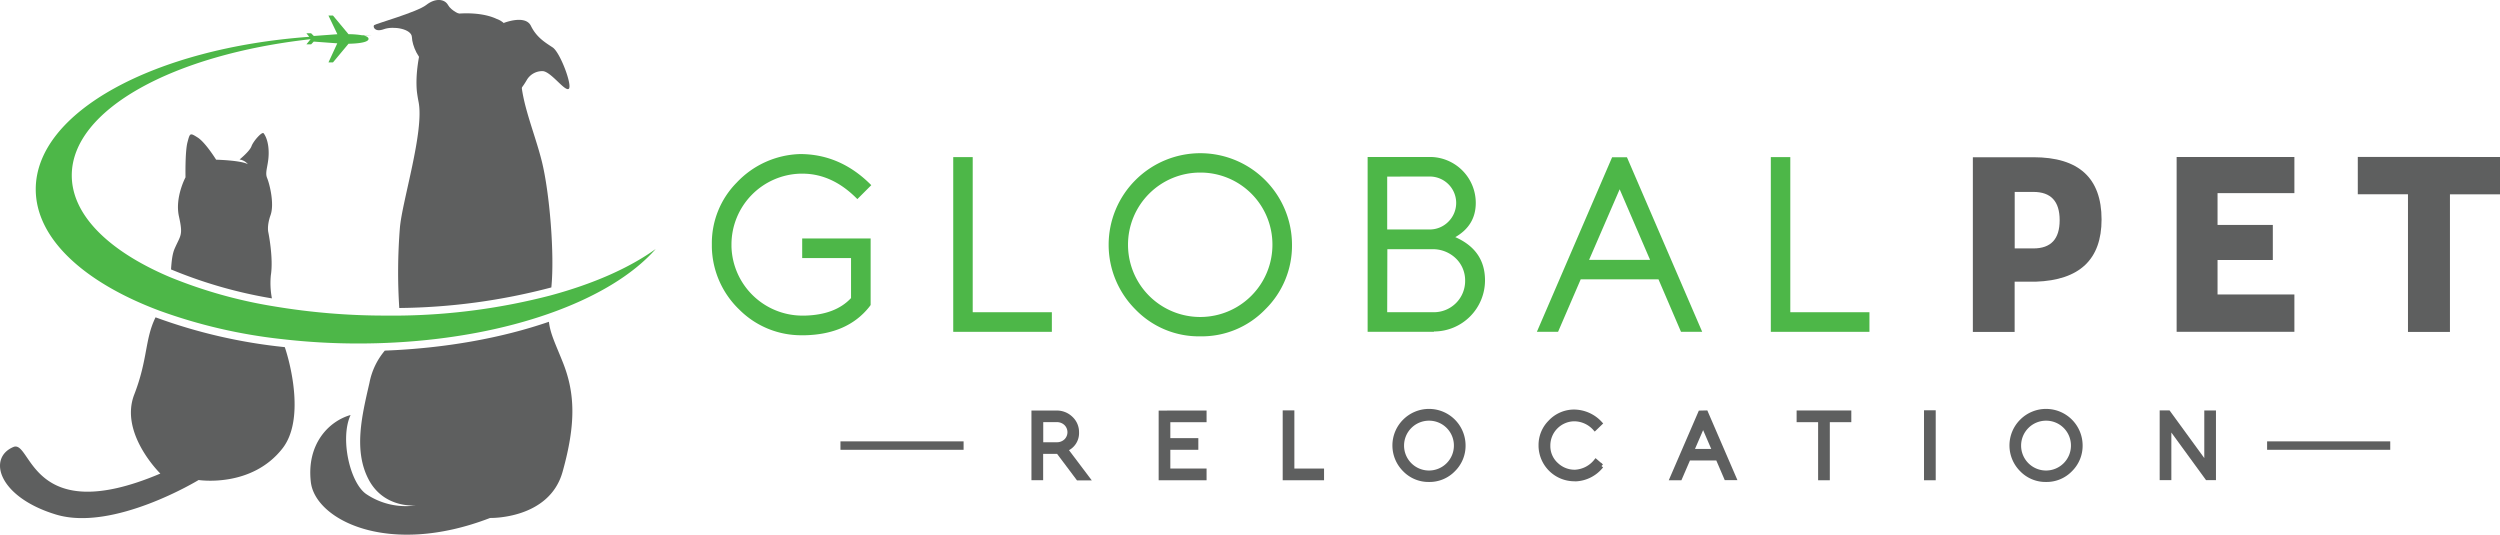
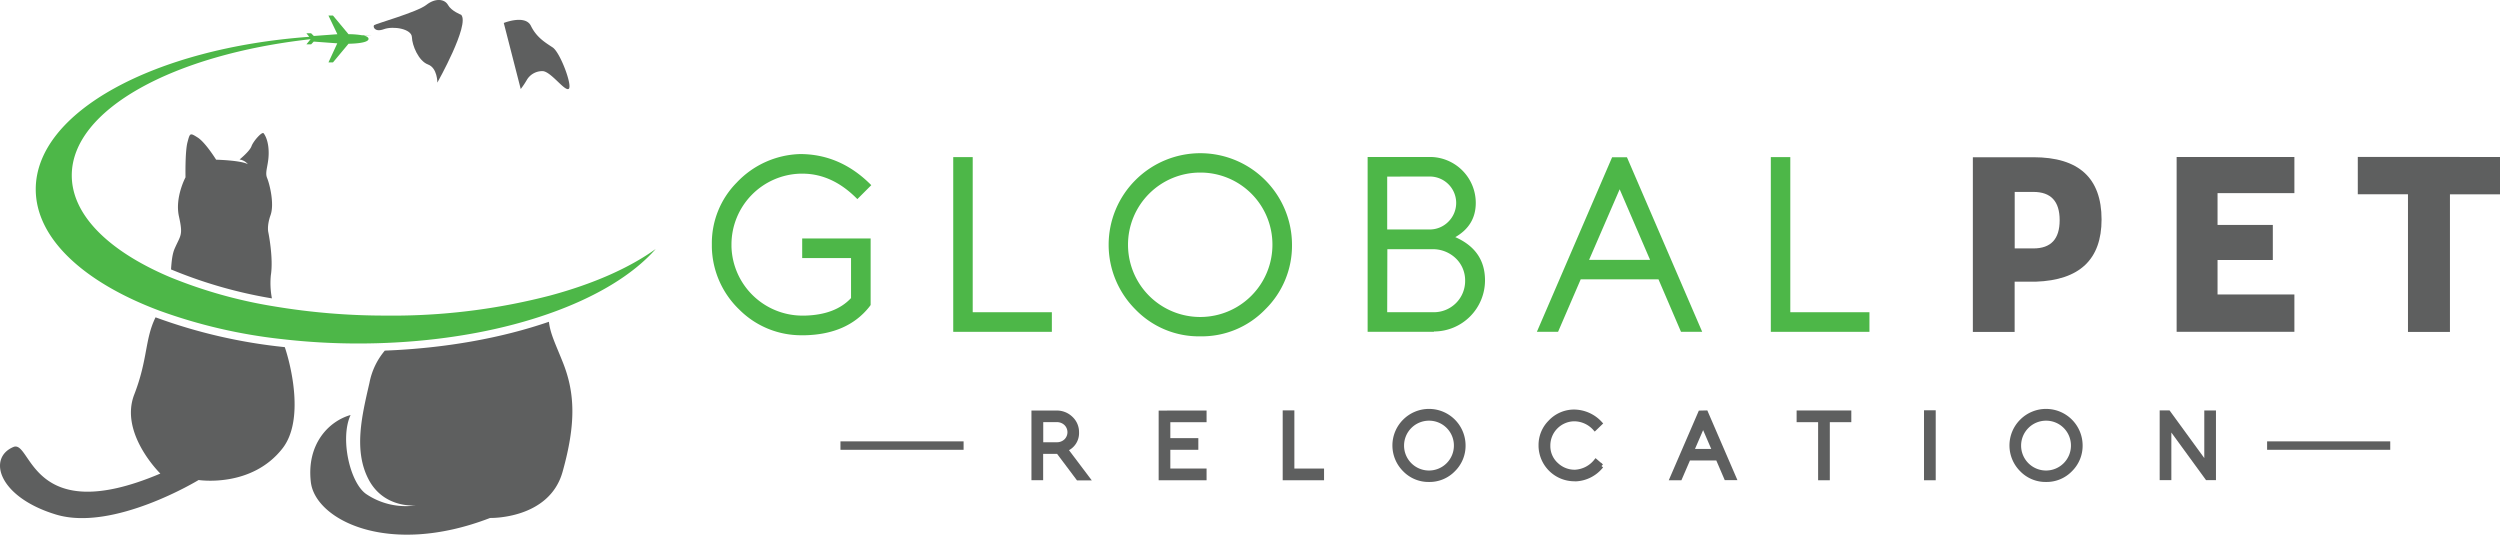
<svg xmlns="http://www.w3.org/2000/svg" viewBox="0 0 803.58 171.89">
  <defs>
    <style>.cls-1,.cls-3{fill:#5e5f5f;}.cls-1{stroke:#5e5f5f;stroke-miterlimit:10;stroke-width:1.4px;}.cls-2{fill:#4db748;}</style>
  </defs>
  <title>Asset 1</title>
  <g id="Layer_2" data-name="Layer 2">
    <g id="Layer_1-2" data-name="Layer 1">
      <path class="cls-1" d="M340.13,145.18a4.47,4.47,0,0,1-.53,0h-5v8.48h-2.36v-21h7.34a6.48,6.48,0,0,1,4.64,1.82,6,6,0,0,1,1.92,4.49,5.56,5.56,0,0,1-3.61,5.46l7,9.28h-3Zm-5.5-2.33h5a4.16,4.16,0,0,0,3-1.12,3.92,3.92,0,0,0,0-5.61,4.18,4.18,0,0,0-3-1.13h-5Z" />
      <path class="cls-1" d="M387.13,132.66V135H375.48v6.53h9v2.35h-9v7.41h11.65v2.38h-14v-21Z" />
      <path class="cls-1" d="M415.35,132.61v18.7h9.54v2.36H413V132.61Z" />
      <path class="cls-1" d="M459.33,154.22a10.63,10.63,0,0,1-7.81-3.23,11,11,0,0,1,0-15.62,11.05,11.05,0,0,1,18.86,7.81,10.76,10.76,0,0,1-3.24,7.81A10.63,10.63,0,0,1,459.33,154.22Zm8.7-11a8.67,8.67,0,0,0-8.7-8.7,8.71,8.71,0,1,0,8.7,8.7Z" />
      <path class="cls-1" d="M506.07,154a10.83,10.83,0,0,1-10.83-10.54v-.32a10.35,10.35,0,0,1,3-7.41,10.54,10.54,0,0,1,7.56-3.39,11.53,11.53,0,0,1,8.54,3.74l-1.7,1.64a9,9,0,0,0-6.55-3h-.23a8.49,8.49,0,0,0-8.23,8.41v.32a8,8,0,0,0,2.66,5.91,8.49,8.49,0,0,0,6.06,2.32,9.18,9.18,0,0,0,6.6-3.42l1.79,1.53a11.16,11.16,0,0,1-8.32,4.24Z" />
      <path class="cls-1" d="M548.33,132.63l9.07,21h-2.55l-2.72-6.33h-9.38L540,153.67h-2.54l9.07-21ZM543.76,145h7.35l-3.67-8.51Z" />
      <path class="cls-1" d="M594.37,132.64V135h-6.91v18.67h-2.36V135h-6.91v-2.36Z" />
      <path class="cls-1" d="M619.14,132.58h2.36v21.09h-2.36Z" />
      <path class="cls-1" d="M657.67,154.22a10.63,10.63,0,0,1-7.81-3.23,11,11,0,0,1,0-15.62,11.05,11.05,0,0,1,18.86,7.81,10.76,10.76,0,0,1-3.24,7.81A10.63,10.63,0,0,1,657.67,154.22Zm8.7-11a8.67,8.67,0,0,0-8.7-8.7,8.71,8.71,0,1,0,8.7,8.7Z" />
      <path class="cls-1" d="M697,132.61l12.23,16.78V132.63h2.35v21h-2.13l-12.21-16.75v16.76h-2.35V132.61Z" />
      <path class="cls-2" d="M257.85,76.64h22V98.05l-.47.63q-7,8.75-20.59,9.08h-.86a28.07,28.07,0,0,1-20.27-8.22,28.65,28.65,0,0,1-8.85-20.08V78.41a27.69,27.69,0,0,1,8-19.73,29.06,29.06,0,0,1,20.35-9.16q13,0,22.9,10L275.58,64q-8-8.16-17.61-8.18h-.7a22.78,22.78,0,0,0-22.15,22.7v.78a22.84,22.84,0,0,0,22.74,22.15h.78q9.86-.23,14.91-5.64V82.95H257.85Z" />
      <path class="cls-2" d="M312.66,50.5v49.86H338.1v6.3H306.4V50.5Z" />
      <path class="cls-2" d="M385.84,108.11A28.34,28.34,0,0,1,365,99.5a29.39,29.39,0,0,1,0-41.64,29.47,29.47,0,0,1,50.29,20.82,28.69,28.69,0,0,1-8.65,20.82A28.34,28.34,0,0,1,385.84,108.11ZM409,78.68a23.12,23.12,0,0,0-23.21-23.21,23.18,23.18,0,0,0-23.21,23.21,23.21,23.21,0,1,0,46.42,0Z" />
      <path class="cls-2" d="M460.89,106.66H439.6V50.46l20.47,0a14.77,14.77,0,0,1,14.29,14.76q0,7.22-6.58,11c6.38,2.82,9.55,7.44,9.55,13.89a16.44,16.44,0,0,1-16.4,16.44Zm-15-49.9v17H459.6a8.39,8.39,0,0,0,5.95-2.5v0a8.49,8.49,0,0,0-6-14.52Zm0,43.6,14.91,0a10.08,10.08,0,0,0,7.2-2.94,10,10,0,0,0,2.94-7.2,9.78,9.78,0,0,0-2.94-7.12,10.61,10.61,0,0,0-7.63-3H445.94Z" />
      <path class="cls-2" d="M522.95,50.54l24.19,56.12h-6.81l-7.24-16.87h-25l-7.28,16.87H494l24.19-56.12Zm-12.17,33h19.61l-9.78-22.7Z" />
      <path class="cls-2" d="M575.46,50.5v49.86H600.9v6.3h-31.7V50.5Z" />
      <path class="cls-3" d="M653.59,50.54q21.9,0,21.92,20,0,19.26-21.13,20l-6.81,0v16.16H634.14V50.54Zm0,29.31c5.64,0,8.45-3,8.45-9.08s-2.82-9.08-8.45-9.08h-6V79.85Z" />
      <path class="cls-3" d="M737.49,50.46V62.08h-24.7V72.3h17.77V83.57H712.79V94.65h24.7v12H699.64V50.46Z" />
      <path class="cls-3" d="M803.58,50.46v12H787.49v44.23H774V62.44H757.87v-12Z" />
      <path class="cls-3" d="M85.86,57.22c-.81-1.93.45-4,.5-7.84s-1.11-5.92-1.63-6.54S81.41,45.38,80.84,47,77,51.27,77,51.27a4.24,4.24,0,0,1,2.67,1.5c-2.26-1.24-10.2-1.44-10.2-1.44s-3.42-5.53-5.92-7.12-2.49-1.48-3.29,1.53S59.63,57,59.63,57s-3.47,6.44-2.11,12.56.58,5.91-1.36,10.3c-.78,1.77-1,4.08-1.19,6.74A147.51,147.51,0,0,0,87.4,95.91a26.07,26.07,0,0,1-.34-7.44c.88-5.5-.8-13.74-.8-13.74s-.57-2,.71-5.6S86.66,59.14,85.86,57.22Z" />
      <path class="cls-3" d="M91.54,111.58A170.39,170.39,0,0,1,50,102c-3.5,7.11-2.43,13.43-6.85,24.82-4.84,12.48,8.39,25.4,8.39,25.4C9.64,170,10.17,141.2,4.3,143.68-4.13,147.24-.46,159.8,18,165.39s45.84-11.1,45.84-11.1,17,2.66,27-10.21C97.87,135,93.52,117.39,91.54,111.58Z" />
-       <path class="cls-3" d="M174.18,51.94c-2.21-8.95-6.62-19-6.72-27,1.3,4.13.57-16-7.82-18.86-4.33-2.06-11-2.17-15.92-1.22,0-.19-2.53.86-2.56.6-2.73-2.75-8.16,13-7.17,23.83.13,1.12.32,2.28.55,3.46,1.88,9.42-5.29,31.92-6,40.48A179.59,179.59,0,0,0,128.34,99a198.44,198.44,0,0,0,48.88-6.61C178.3,81.69,176.64,61.87,174.18,51.94Z" />
      <path class="cls-3" d="M181,116.68c-2.46-6.2-4.11-9.33-4.56-13.25-15.3,5.26-33.44,8.53-52.75,9.27a22.67,22.67,0,0,0-4.94,10.38c-2.39,10.41-5.2,21.75-.22,31.12s15.16,8.25,15.16,8.25a22.7,22.7,0,0,1-16-3.66c-5.2-3.62-8.48-17.84-5-25.4C105.43,135.47,98.5,143,99.92,155s24.76,24.16,57.61,11.49c0,0,19,.51,23.3-14.83S184.87,126.51,181,116.68Z" />
      <path class="cls-2" d="M51.22,99.85A168.24,168.24,0,0,0,90.62,109a212.9,212.9,0,0,0,24.52,1.41q6.07,0,12-.33c18.25-1,35.06-4.27,49.17-9.21,15.1-5.28,27.11-12.48,34.46-20.84-8.46,6.1-20.08,11.23-33.85,14.94a201.23,201.23,0,0,1-48.3,6.47c-1.38,0-2.76,0-4.15,0a216.27,216.27,0,0,1-36.58-3A152.57,152.57,0,0,1,54.69,89.1C35.23,80.88,23.07,69.27,23.07,56.38c0-21.14,32.68-38.89,76.77-43.78l-1.35,1.66H100l.84-.89,7.57.56-2.83,6.13h1.45l5-6s6.43,0,6.43-1.56c0-.51-.65-.85-1.54-1.08l2.62-.08-3.16,0a26.18,26.18,0,0,0-4.36-.35l-5-6h-1.45L108.44,11l-7.57.56L100,10.7H98.49l.92,1.13C49.63,15.45,11.49,36,11.49,60.84,11.49,76.68,27,90.78,51.22,99.85Z" />
      <path class="cls-3" d="M161.93,7.38s6.91-2.78,8.72.93,4.57,5.33,7,6.94,6.47,12.46,5.14,13.32-5.9-5.9-8.56-5.71a5.77,5.77,0,0,0-4.85,2.76,26.69,26.69,0,0,1-2,3Z" />
      <path class="cls-3" d="M148.24,4.76S145.09,3.57,144,1.6s-4.07-2.31-7,0-16.34,6.05-16.76,6.5.14,2.38,3.16,1.28,8.92-.11,9,2.57,2.14,7.66,5.18,8.78,3,5.82,3,5.82S151.09,7.91,148.24,4.76Z" />
      <rect class="cls-3" x="270.15" y="141.87" width="39.58" height="2.71" />
      <rect class="cls-3" x="728.72" y="141.87" width="39.58" height="2.71" />
    </g>
  </g>
</svg>